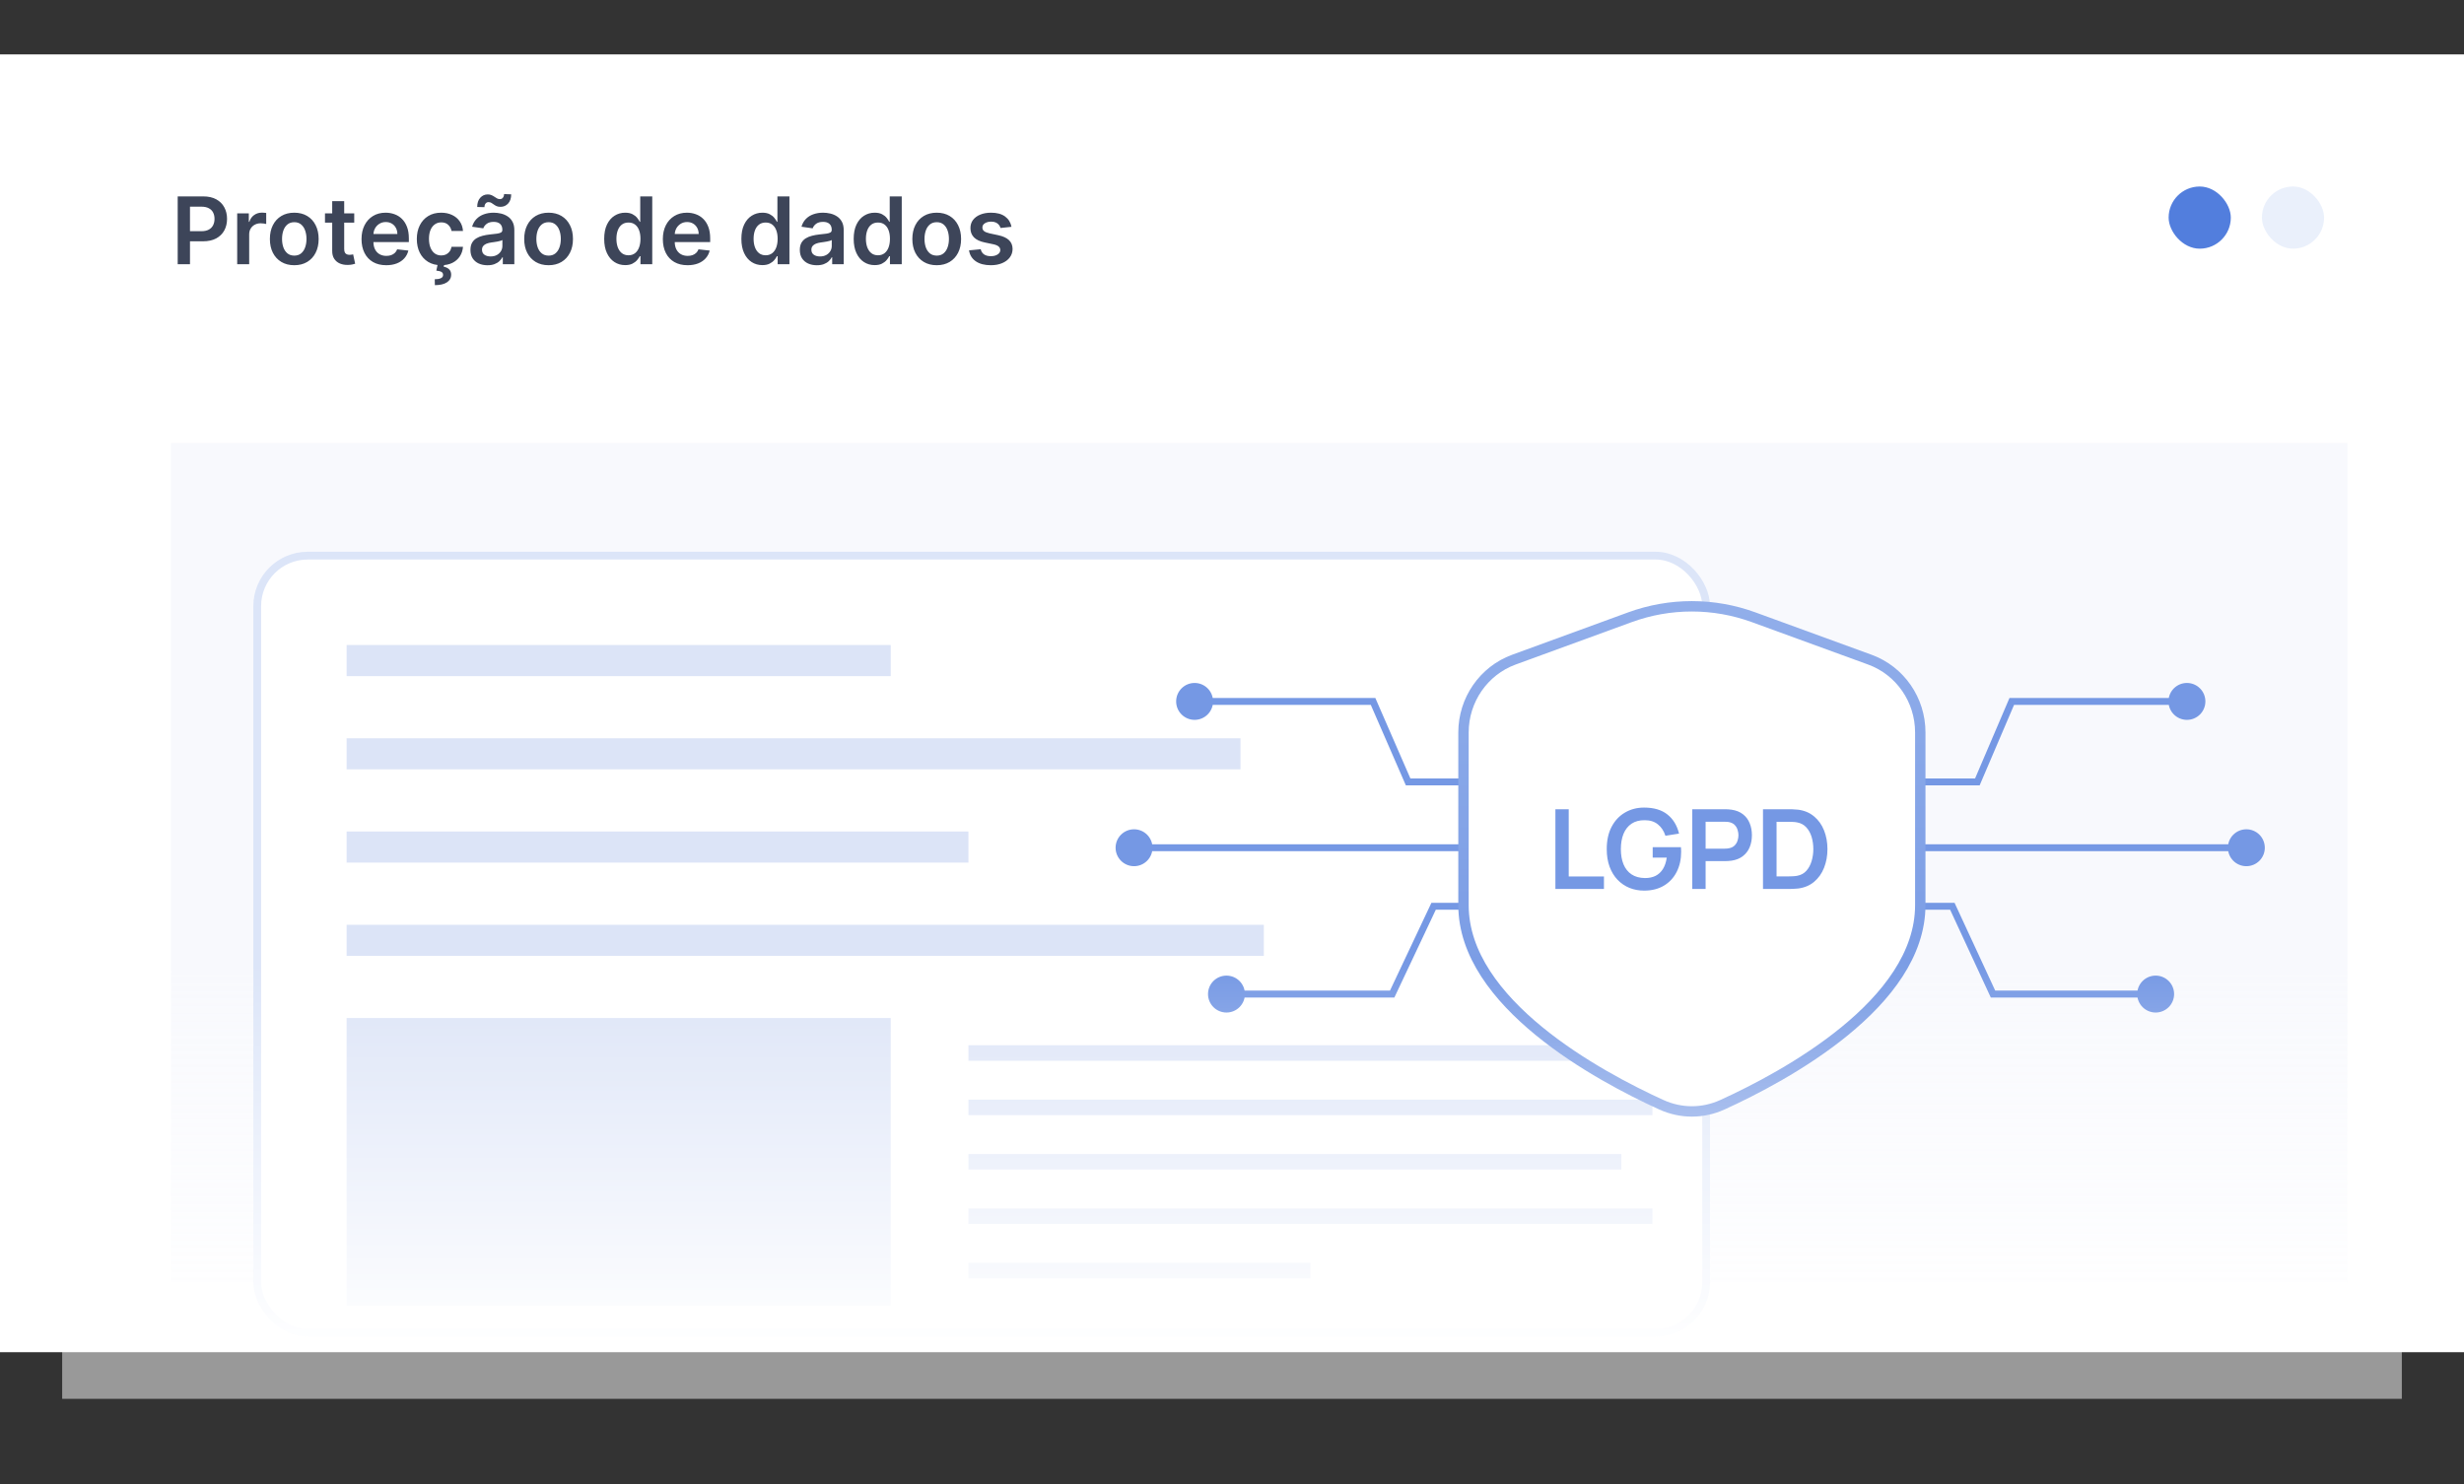
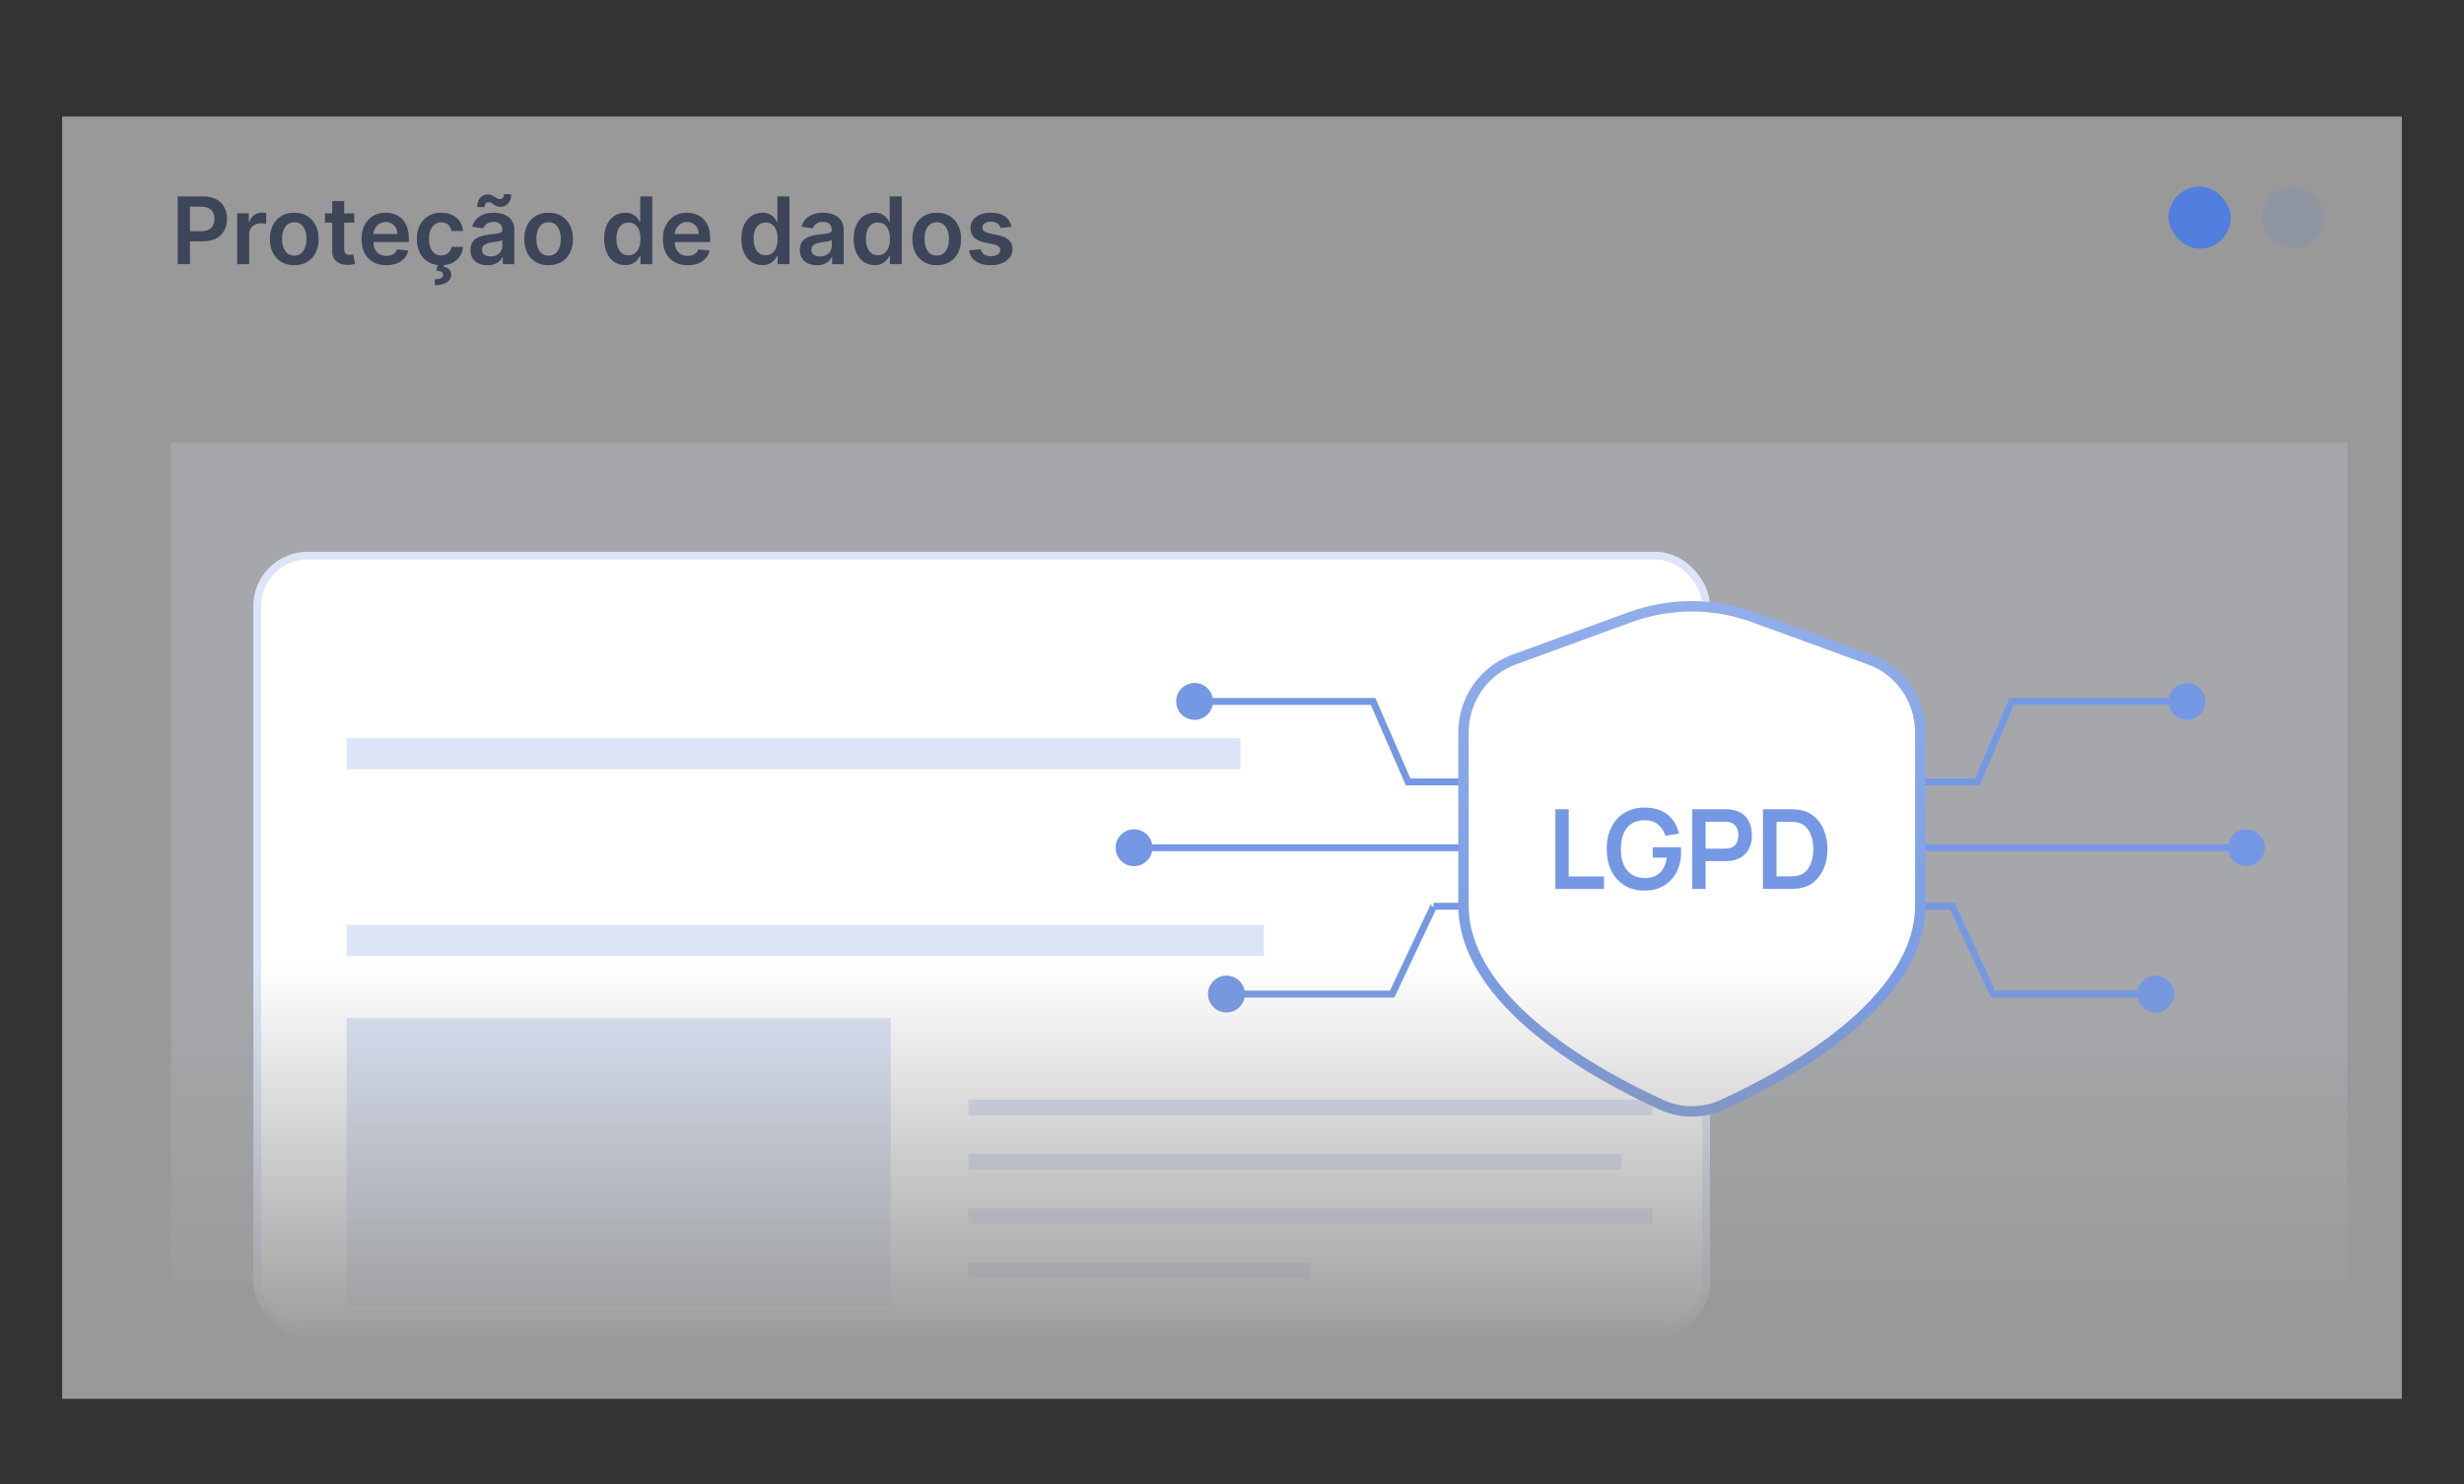
<svg xmlns="http://www.w3.org/2000/svg" fill="none" viewBox="0 0 317 191" height="191" width="317">
  <rect x="0" y="0" width="317" height="191" fill="#333333" stroke="none" />
  <path fill="white" d="M8 15H309V180H8V15Z" opacity="0.5" />
-   <path fill="white" d="M0 7H317V174H0V7Z" />
  <mask height="123" width="317" y="51" x="0" maskUnits="userSpaceOnUse" style="mask-type:alpha" id="mask0_9343_25567">
    <rect fill="url(#paint0_linear_9343_25567)" height="123" width="317" y="51" />
  </mask>
  <g mask="url(#mask0_9343_25567)">
    <rect fill="#DCE5F8" height="108" width="280" y="57" x="22" opacity="0.2" />
    <rect fill="white" rx="6.5" height="100" width="186.408" y="71.5" x="33.092" />
    <rect stroke="#DCE5F8" rx="6.5" height="100" width="186.408" y="71.5" x="33.092" />
-     <rect fill="#BACBF1" height="4" width="70" y="83" x="44.592" opacity="0.5" />
    <rect fill="#BACBF1" height="4" width="115" y="95" x="44.592" opacity="0.5" />
-     <rect fill="#BACBF1" height="4" width="80" y="107" x="44.592" opacity="0.5" />
    <rect fill="#BACBF1" height="4" width="118" y="119" x="44.592" opacity="0.5" />
    <rect fill="#BACBF1" height="37" width="70" y="131" x="44.592" opacity="0.5" />
-     <rect fill="#BACBF1" height="2" width="88" y="134.5" x="124.592" opacity="0.5" />
    <rect fill="#BACBF1" height="2" width="88" y="141.5" x="124.592" opacity="0.5" />
    <rect fill="#BACBF1" height="2" width="84" y="148.5" x="124.592" opacity="0.5" />
    <rect fill="#BACBF1" height="2" width="88" y="155.5" x="124.592" opacity="0.5" />
    <rect fill="#BACBF1" height="2" width="44" y="162.5" x="124.592" opacity="0.5" />
    <path fill="#7598E4" d="M254.394 100.614V101.059H254.688L254.803 100.789L254.394 100.614ZM258.82 90.258V89.813H258.526L258.411 90.083L258.82 90.258ZM278.98 90.258C278.98 91.569 280.043 92.632 281.354 92.632C282.666 92.632 283.729 91.569 283.729 90.258C283.729 88.947 282.666 87.883 281.354 87.883C280.043 87.883 278.98 88.947 278.98 90.258ZM286.625 109.087C286.625 110.398 287.688 111.461 289 111.461C290.311 111.461 291.374 110.398 291.374 109.087C291.374 107.776 290.311 106.713 289 106.713C287.688 106.713 286.625 107.776 286.625 109.087ZM251.174 116.619L251.578 116.432L251.459 116.173H251.174V116.619ZM256.406 127.916L256.002 128.103L256.121 128.361H256.406V127.916ZM274.956 127.916C274.956 129.227 276.019 130.291 277.33 130.291C278.642 130.291 279.705 129.227 279.705 127.916C279.705 126.605 278.642 125.542 277.33 125.542C276.019 125.542 274.956 126.605 274.956 127.916ZM239.103 101.059H254.394V100.169H239.103V101.059ZM254.803 100.789L259.229 90.433L258.411 90.083L253.984 100.439L254.803 100.789ZM258.82 90.703H281.354V89.813H258.82V90.703ZM239.103 109.532H289V108.642H239.103V109.532ZM239.103 117.064H251.174V116.173H239.103V117.064ZM250.77 116.806C251.642 118.689 252.95 121.513 254.04 123.867C254.585 125.043 255.075 126.103 255.429 126.868C255.607 127.25 255.75 127.559 255.848 127.772C255.898 127.879 255.936 127.962 255.962 128.018C255.975 128.046 255.985 128.067 255.992 128.081C255.995 128.089 255.997 128.094 255.999 128.098C256 128.1 256 128.101 256.001 128.102C256.001 128.102 256.001 128.103 256.001 128.103C256.002 128.103 256.002 128.103 256.002 128.103C256.002 128.103 256.002 128.103 256.406 127.916C256.81 127.729 256.81 127.729 256.81 127.729C256.81 127.729 256.81 127.729 256.809 127.729C256.809 127.729 256.809 127.728 256.809 127.728C256.809 127.728 256.809 127.728 256.809 127.728C256.809 127.727 256.808 127.725 256.807 127.724C256.805 127.72 256.803 127.715 256.8 127.707C256.793 127.693 256.783 127.672 256.77 127.644C256.744 127.587 256.706 127.505 256.656 127.398C256.558 127.185 256.415 126.876 256.237 126.493C255.883 125.728 255.393 124.669 254.848 123.492C253.758 121.139 252.45 118.314 251.578 116.432L250.77 116.806ZM256.406 128.361H277.33V127.471H256.406V128.361Z" />
-     <path fill="#7598E4" d="M181.158 100.614V101.059H180.866L180.75 100.792L181.158 100.614ZM176.648 90.258V89.813H176.94L177.056 90.08L176.648 90.258ZM156.063 90.258C156.063 91.569 155 92.632 153.688 92.632C152.377 92.632 151.314 91.569 151.314 90.258C151.314 88.947 152.377 87.883 153.688 87.883C155 87.883 156.063 88.947 156.063 90.258ZM148.273 109.087C148.273 110.398 147.21 111.461 145.899 111.461C144.587 111.461 143.524 110.398 143.524 109.087C143.524 107.776 144.587 106.713 145.899 106.713C147.21 106.713 148.273 107.776 148.273 109.087ZM184.438 116.619L184.035 116.429L184.155 116.173H184.438V116.619ZM179.108 127.916L179.51 128.106L179.39 128.361H179.108V127.916ZM160.163 127.916C160.163 129.227 159.1 130.291 157.788 130.291C156.477 130.291 155.414 129.227 155.414 127.916C155.414 126.605 156.477 125.542 157.788 125.542C159.1 125.542 160.163 126.605 160.163 127.916ZM196.737 101.059H181.158V100.169H196.737V101.059ZM180.75 100.792L176.24 90.436L177.056 90.08L181.566 100.436L180.75 100.792ZM176.648 90.703H153.688V89.813H176.648V90.703ZM196.737 109.532H145.899V108.642H196.737V109.532ZM196.737 117.064H184.438V116.173H196.737V117.064ZM184.84 116.809C183.952 118.691 182.619 121.516 181.509 123.87C180.954 125.046 180.454 126.105 180.093 126.87C179.913 127.253 179.767 127.562 179.667 127.775C179.616 127.882 179.577 127.964 179.551 128.021C179.538 128.049 179.527 128.07 179.521 128.084C179.517 128.092 179.515 128.097 179.513 128.101C179.512 128.102 179.511 128.104 179.511 128.105C179.511 128.105 179.511 128.106 179.511 128.106C179.511 128.106 179.51 128.106 179.51 128.106C179.51 128.106 179.51 128.106 179.108 127.916C178.705 127.726 178.705 127.726 178.705 127.726C178.705 127.726 178.705 127.726 178.705 127.726C178.705 127.726 178.706 127.725 178.706 127.725C178.706 127.724 178.707 127.723 178.708 127.721C178.709 127.717 178.712 127.712 178.715 127.704C178.722 127.69 178.732 127.669 178.745 127.641C178.772 127.585 178.811 127.502 178.861 127.395C178.962 127.182 179.108 126.873 179.288 126.49C179.649 125.726 180.149 124.666 180.704 123.49C181.814 121.136 183.147 118.312 184.035 116.429L184.84 116.809ZM179.108 128.361H157.788V127.471H179.108V128.361Z" />
+     <path fill="#7598E4" d="M181.158 100.614V101.059H180.866L180.75 100.792L181.158 100.614ZM176.648 90.258V89.813H176.94L177.056 90.08L176.648 90.258ZM156.063 90.258C156.063 91.569 155 92.632 153.688 92.632C152.377 92.632 151.314 91.569 151.314 90.258C151.314 88.947 152.377 87.883 153.688 87.883C155 87.883 156.063 88.947 156.063 90.258ZM148.273 109.087C148.273 110.398 147.21 111.461 145.899 111.461C144.587 111.461 143.524 110.398 143.524 109.087C143.524 107.776 144.587 106.713 145.899 106.713C147.21 106.713 148.273 107.776 148.273 109.087ZM184.438 116.619L184.035 116.429L184.155 116.173V116.619ZM179.108 127.916L179.51 128.106L179.39 128.361H179.108V127.916ZM160.163 127.916C160.163 129.227 159.1 130.291 157.788 130.291C156.477 130.291 155.414 129.227 155.414 127.916C155.414 126.605 156.477 125.542 157.788 125.542C159.1 125.542 160.163 126.605 160.163 127.916ZM196.737 101.059H181.158V100.169H196.737V101.059ZM180.75 100.792L176.24 90.436L177.056 90.08L181.566 100.436L180.75 100.792ZM176.648 90.703H153.688V89.813H176.648V90.703ZM196.737 109.532H145.899V108.642H196.737V109.532ZM196.737 117.064H184.438V116.173H196.737V117.064ZM184.84 116.809C183.952 118.691 182.619 121.516 181.509 123.87C180.954 125.046 180.454 126.105 180.093 126.87C179.913 127.253 179.767 127.562 179.667 127.775C179.616 127.882 179.577 127.964 179.551 128.021C179.538 128.049 179.527 128.07 179.521 128.084C179.517 128.092 179.515 128.097 179.513 128.101C179.512 128.102 179.511 128.104 179.511 128.105C179.511 128.105 179.511 128.106 179.511 128.106C179.511 128.106 179.51 128.106 179.51 128.106C179.51 128.106 179.51 128.106 179.108 127.916C178.705 127.726 178.705 127.726 178.705 127.726C178.705 127.726 178.705 127.726 178.705 127.726C178.705 127.726 178.706 127.725 178.706 127.725C178.706 127.724 178.707 127.723 178.708 127.721C178.709 127.717 178.712 127.712 178.715 127.704C178.722 127.69 178.732 127.669 178.745 127.641C178.772 127.585 178.811 127.502 178.861 127.395C178.962 127.182 179.108 126.873 179.288 126.49C179.649 125.726 180.149 124.666 180.704 123.49C181.814 121.136 183.147 118.312 184.035 116.429L184.84 116.809ZM179.108 128.361H157.788V127.471H179.108V128.361Z" />
    <path stroke-linejoin="round" stroke-linecap="round" stroke-width="1.336" stroke="url(#paint1_linear_9343_25567)" fill="white" d="M188.282 116.477C188.282 129.115 205.721 138.506 213.731 142.155C216.258 143.307 219.073 143.307 221.6 142.155C229.61 138.506 247.049 129.115 247.049 116.477V94.244C247.049 90.05 244.455 86.306 240.571 84.887L225.619 79.431C220.471 77.549 214.833 77.549 209.686 79.431L194.754 84.887C190.876 86.313 188.282 90.057 188.282 94.251V116.477Z" clip-rule="evenodd" fill-rule="evenodd" />
    <path fill="#7598E4" d="M200.106 114.391V104.133H201.822V112.781H206.353V114.391H200.106ZM211.512 114.604C210.847 114.604 210.223 114.488 209.639 114.255C209.06 114.018 208.549 113.671 208.107 113.215C207.67 112.759 207.329 112.201 207.082 111.541C206.835 110.876 206.711 110.117 206.711 109.262C206.711 108.141 206.92 107.184 207.338 106.391C207.756 105.593 208.328 104.983 209.055 104.561C209.781 104.133 210.601 103.919 211.512 103.919C212.775 103.919 213.775 104.214 214.511 104.803C215.252 105.387 215.753 106.208 216.014 107.267L214.262 107.545C214.067 106.937 213.749 106.453 213.307 106.092C212.866 105.726 212.303 105.544 211.619 105.544C210.931 105.534 210.358 105.684 209.902 105.992C209.447 106.301 209.102 106.736 208.87 107.296C208.642 107.856 208.528 108.512 208.528 109.262C208.528 110.012 208.642 110.665 208.87 111.221C209.098 111.772 209.439 112.201 209.895 112.51C210.356 112.819 210.931 112.978 211.619 112.987C212.137 112.992 212.59 112.899 212.98 112.71C213.369 112.515 213.687 112.223 213.934 111.833C214.181 111.439 214.347 110.948 214.433 110.359H212.624V109.013H216.256C216.266 109.089 216.273 109.2 216.278 109.347C216.282 109.495 216.285 109.582 216.285 109.611C216.285 110.58 216.093 111.442 215.708 112.197C215.328 112.947 214.782 113.536 214.07 113.963C213.357 114.391 212.505 114.604 211.512 114.604ZM217.716 114.391V104.133H221.954C222.054 104.133 222.182 104.138 222.338 104.147C222.495 104.152 222.64 104.166 222.773 104.19C223.367 104.28 223.856 104.477 224.24 104.781C224.63 105.085 224.917 105.47 225.102 105.935C225.292 106.396 225.387 106.909 225.387 107.474C225.387 108.034 225.292 108.547 225.102 109.013C224.912 109.473 224.623 109.855 224.233 110.159C223.849 110.463 223.362 110.66 222.773 110.751C222.64 110.77 222.493 110.784 222.331 110.793C222.175 110.803 222.049 110.808 221.954 110.808H219.432V114.391H217.716ZM219.432 109.205H221.883C221.978 109.205 222.084 109.2 222.203 109.191C222.322 109.181 222.431 109.162 222.531 109.134C222.816 109.062 223.039 108.937 223.2 108.756C223.367 108.576 223.483 108.371 223.549 108.144C223.621 107.916 223.656 107.692 223.656 107.474C223.656 107.256 223.621 107.032 223.549 106.804C223.483 106.572 223.367 106.365 223.2 106.185C223.039 106.004 222.816 105.878 222.531 105.807C222.431 105.779 222.322 105.762 222.203 105.757C222.084 105.748 221.978 105.743 221.883 105.743H219.432V109.205ZM226.814 114.391V104.133H230.084C230.169 104.133 230.338 104.136 230.59 104.14C230.846 104.145 231.093 104.162 231.33 104.19C232.143 104.295 232.829 104.584 233.389 105.059C233.954 105.529 234.382 106.13 234.671 106.861C234.961 107.593 235.106 108.393 235.106 109.262C235.106 110.131 234.961 110.931 234.671 111.662C234.382 112.394 233.954 112.997 233.389 113.472C232.829 113.942 232.143 114.229 231.33 114.334C231.098 114.362 230.853 114.379 230.597 114.384C230.34 114.388 230.169 114.391 230.084 114.391H226.814ZM228.56 112.774H230.084C230.226 112.774 230.407 112.769 230.625 112.759C230.848 112.75 231.046 112.729 231.216 112.695C231.701 112.605 232.095 112.389 232.399 112.047C232.703 111.705 232.926 111.29 233.069 110.801C233.216 110.311 233.289 109.799 233.289 109.262C233.289 108.706 233.216 108.184 233.069 107.695C232.921 107.206 232.693 106.795 232.385 106.462C232.081 106.13 231.691 105.919 231.216 105.828C231.046 105.791 230.848 105.769 230.625 105.764C230.407 105.755 230.226 105.75 230.084 105.75H228.56V112.774Z" />
  </g>
  <rect fill-opacity="0.2" fill="#527EDD" rx="4" height="8" width="8" y="24" x="291" opacity="0.6" />
  <rect fill="#527EDD" rx="4" height="8" width="8" y="24" x="279" />
  <path fill="#3D4559" d="M22.861 34V25.273H26.134C26.804 25.273 27.366 25.398 27.821 25.648C28.278 25.898 28.624 26.241 28.857 26.679C29.092 27.114 29.21 27.608 29.21 28.162C29.21 28.722 29.092 29.219 28.857 29.653C28.621 30.088 28.273 30.43 27.812 30.68C27.352 30.928 26.785 31.051 26.112 31.051H23.943V29.751H25.899C26.291 29.751 26.612 29.683 26.862 29.547C27.112 29.41 27.297 29.223 27.416 28.984C27.538 28.746 27.599 28.472 27.599 28.162C27.599 27.852 27.538 27.579 27.416 27.344C27.297 27.108 27.111 26.925 26.858 26.794C26.608 26.66 26.285 26.594 25.891 26.594H24.442V34H22.861ZM30.515 34V27.454H32.011V28.546H32.079C32.199 28.168 32.403 27.876 32.693 27.672C32.985 27.465 33.319 27.361 33.694 27.361C33.779 27.361 33.875 27.365 33.98 27.374C34.088 27.379 34.177 27.389 34.248 27.403V28.822C34.183 28.8 34.079 28.78 33.937 28.763C33.798 28.743 33.663 28.733 33.532 28.733C33.251 28.733 32.998 28.794 32.774 28.916C32.552 29.035 32.377 29.202 32.25 29.415C32.122 29.628 32.058 29.874 32.058 30.152V34H30.515ZM37.859 34.128C37.219 34.128 36.666 33.987 36.197 33.706C35.728 33.425 35.364 33.031 35.106 32.526C34.85 32.02 34.722 31.429 34.722 30.753C34.722 30.077 34.85 29.484 35.106 28.976C35.364 28.467 35.728 28.072 36.197 27.791C36.666 27.51 37.219 27.369 37.859 27.369C38.498 27.369 39.052 27.51 39.521 27.791C39.989 28.072 40.352 28.467 40.607 28.976C40.866 29.484 40.995 30.077 40.995 30.753C40.995 31.429 40.866 32.02 40.607 32.526C40.352 33.031 39.989 33.425 39.521 33.706C39.052 33.987 38.498 34.128 37.859 34.128ZM37.867 32.892C38.214 32.892 38.504 32.797 38.736 32.606C38.969 32.413 39.143 32.155 39.256 31.831C39.373 31.507 39.431 31.146 39.431 30.749C39.431 30.348 39.373 29.986 39.256 29.662C39.143 29.335 38.969 29.075 38.736 28.882C38.504 28.689 38.214 28.592 37.867 28.592C37.512 28.592 37.217 28.689 36.981 28.882C36.748 29.075 36.573 29.335 36.457 29.662C36.343 29.986 36.286 30.348 36.286 30.749C36.286 31.146 36.343 31.507 36.457 31.831C36.573 32.155 36.748 32.413 36.981 32.606C37.217 32.797 37.512 32.892 37.867 32.892ZM45.573 27.454V28.648H41.81V27.454H45.573ZM42.739 25.886H44.282V32.031C44.282 32.239 44.313 32.398 44.375 32.508C44.441 32.617 44.526 32.69 44.631 32.73C44.736 32.77 44.853 32.79 44.98 32.79C45.077 32.79 45.165 32.783 45.245 32.769C45.327 32.754 45.39 32.742 45.432 32.73L45.692 33.936C45.61 33.965 45.492 33.996 45.338 34.03C45.188 34.064 45.003 34.084 44.784 34.09C44.398 34.101 44.05 34.043 43.74 33.915C43.431 33.784 43.185 33.582 43.003 33.31C42.824 33.037 42.736 32.696 42.739 32.287V25.886ZM49.69 34.128C49.034 34.128 48.467 33.992 47.99 33.719C47.516 33.443 47.151 33.054 46.895 32.551C46.639 32.045 46.511 31.45 46.511 30.766C46.511 30.092 46.639 29.501 46.895 28.993C47.153 28.482 47.514 28.084 47.977 27.8C48.44 27.513 48.984 27.369 49.609 27.369C50.013 27.369 50.394 27.435 50.751 27.565C51.112 27.693 51.43 27.892 51.706 28.162C51.984 28.432 52.203 28.776 52.362 29.193C52.521 29.608 52.601 30.102 52.601 30.676V31.149H47.236V30.109H51.122C51.119 29.814 51.055 29.551 50.93 29.321C50.805 29.088 50.631 28.905 50.406 28.771C50.185 28.638 49.926 28.571 49.631 28.571C49.315 28.571 49.038 28.648 48.8 28.801C48.561 28.952 48.375 29.151 48.242 29.398C48.111 29.642 48.044 29.91 48.041 30.203V31.111C48.041 31.491 48.111 31.818 48.25 32.091C48.389 32.361 48.584 32.568 48.834 32.713C49.084 32.855 49.376 32.926 49.712 32.926C49.936 32.926 50.139 32.895 50.321 32.832C50.503 32.767 50.66 32.672 50.794 32.547C50.928 32.422 51.028 32.267 51.097 32.082L52.537 32.244C52.446 32.625 52.273 32.957 52.017 33.242C51.764 33.523 51.44 33.742 51.045 33.898C50.651 34.051 50.199 34.128 49.69 34.128ZM56.761 34.128C56.108 34.128 55.547 33.984 55.078 33.697C54.612 33.41 54.252 33.014 54 32.508C53.75 32 53.625 31.415 53.625 30.753C53.625 30.088 53.752 29.501 54.008 28.993C54.264 28.482 54.625 28.084 55.091 27.8C55.559 27.513 56.113 27.369 56.752 27.369C57.284 27.369 57.754 27.467 58.163 27.663C58.575 27.857 58.903 28.131 59.147 28.486C59.392 28.838 59.531 29.25 59.565 29.722H58.091C58.031 29.406 57.889 29.143 57.664 28.933C57.443 28.72 57.146 28.614 56.774 28.614C56.459 28.614 56.181 28.699 55.943 28.869C55.704 29.037 55.518 29.278 55.385 29.594C55.254 29.909 55.189 30.287 55.189 30.727C55.189 31.173 55.254 31.557 55.385 31.878C55.515 32.196 55.699 32.442 55.934 32.615C56.173 32.785 56.453 32.871 56.774 32.871C57.001 32.871 57.204 32.828 57.383 32.743C57.565 32.655 57.717 32.528 57.839 32.364C57.961 32.199 58.045 31.999 58.091 31.763H59.565C59.528 32.226 59.392 32.636 59.156 32.994C58.92 33.349 58.599 33.628 58.193 33.83C57.787 34.028 57.309 34.128 56.761 34.128ZM56.318 33.966H57.153L57.085 34.328C57.352 34.368 57.578 34.47 57.762 34.635C57.95 34.803 58.044 35.043 58.044 35.355C58.047 35.758 57.866 36.082 57.502 36.327C57.139 36.571 56.62 36.693 55.947 36.693L55.93 35.935C56.257 35.935 56.517 35.891 56.71 35.803C56.903 35.717 57.001 35.581 57.004 35.394C57.01 35.212 56.941 35.078 56.799 34.993C56.66 34.91 56.439 34.854 56.135 34.822L56.318 33.966ZM62.715 34.132C62.3 34.132 61.927 34.058 61.594 33.91C61.265 33.76 61.004 33.538 60.81 33.246C60.62 32.953 60.525 32.592 60.525 32.163C60.525 31.794 60.593 31.489 60.729 31.247C60.866 31.006 61.052 30.812 61.288 30.668C61.523 30.523 61.789 30.413 62.084 30.34C62.383 30.263 62.691 30.207 63.009 30.173C63.393 30.134 63.704 30.098 63.943 30.067C64.181 30.033 64.354 29.982 64.462 29.913C64.573 29.842 64.629 29.733 64.629 29.585V29.56C64.629 29.239 64.533 28.99 64.343 28.814C64.153 28.638 63.879 28.55 63.521 28.55C63.143 28.55 62.843 28.632 62.621 28.797C62.403 28.962 62.255 29.156 62.178 29.381L60.738 29.176C60.852 28.778 61.039 28.446 61.3 28.179C61.562 27.909 61.881 27.707 62.259 27.574C62.637 27.438 63.055 27.369 63.512 27.369C63.827 27.369 64.141 27.406 64.454 27.48C64.766 27.554 65.052 27.676 65.31 27.847C65.569 28.014 65.776 28.243 65.933 28.533C66.092 28.822 66.171 29.185 66.171 29.619V34H64.688V33.101H64.637C64.543 33.283 64.411 33.453 64.241 33.612C64.073 33.769 63.861 33.895 63.606 33.992C63.353 34.085 63.056 34.132 62.715 34.132ZM63.116 32.999C63.425 32.999 63.694 32.938 63.921 32.815C64.148 32.69 64.323 32.526 64.445 32.321C64.57 32.117 64.633 31.893 64.633 31.652V30.881C64.585 30.921 64.502 30.957 64.386 30.991C64.272 31.026 64.144 31.055 64.002 31.081C63.86 31.107 63.719 31.129 63.58 31.149C63.441 31.169 63.32 31.186 63.218 31.2C62.988 31.232 62.782 31.283 62.6 31.354C62.418 31.425 62.275 31.524 62.17 31.652C62.065 31.777 62.012 31.939 62.012 32.138C62.012 32.422 62.116 32.636 62.323 32.781C62.531 32.926 62.795 32.999 63.116 32.999ZM62.327 26.658L61.394 26.636C61.394 26.131 61.525 25.734 61.786 25.447C62.048 25.16 62.37 25.017 62.754 25.017C62.938 25.017 63.099 25.048 63.235 25.111C63.371 25.171 63.496 25.24 63.61 25.32C63.727 25.399 63.84 25.47 63.951 25.533C64.062 25.592 64.184 25.622 64.317 25.622C64.479 25.622 64.607 25.561 64.701 25.439C64.798 25.317 64.847 25.16 64.85 24.97L65.766 25.009C65.763 25.517 65.631 25.912 65.37 26.193C65.109 26.472 64.788 26.612 64.407 26.615C64.202 26.618 64.031 26.588 63.891 26.526C63.752 26.463 63.63 26.392 63.525 26.312C63.423 26.233 63.319 26.163 63.214 26.104C63.109 26.041 62.985 26.01 62.843 26.01C62.693 26.01 62.569 26.07 62.472 26.189C62.376 26.308 62.327 26.465 62.327 26.658ZM70.577 34.128C69.938 34.128 69.384 33.987 68.915 33.706C68.447 33.425 68.083 33.031 67.825 32.526C67.569 32.02 67.441 31.429 67.441 30.753C67.441 30.077 67.569 29.484 67.825 28.976C68.083 28.467 68.447 28.072 68.915 27.791C69.384 27.51 69.938 27.369 70.577 27.369C71.217 27.369 71.771 27.51 72.239 27.791C72.708 28.072 73.07 28.467 73.326 28.976C73.585 29.484 73.714 30.077 73.714 30.753C73.714 31.429 73.585 32.02 73.326 32.526C73.07 33.031 72.708 33.425 72.239 33.706C71.771 33.987 71.217 34.128 70.577 34.128ZM70.586 32.892C70.933 32.892 71.222 32.797 71.455 32.606C71.688 32.413 71.862 32.155 71.975 31.831C72.092 31.507 72.15 31.146 72.15 30.749C72.15 30.348 72.092 29.986 71.975 29.662C71.862 29.335 71.688 29.075 71.455 28.882C71.222 28.689 70.933 28.592 70.586 28.592C70.231 28.592 69.935 28.689 69.7 28.882C69.467 29.075 69.292 29.335 69.175 29.662C69.062 29.986 69.005 30.348 69.005 30.749C69.005 31.146 69.062 31.507 69.175 31.831C69.292 32.155 69.467 32.413 69.7 32.606C69.935 32.797 70.231 32.892 70.586 32.892ZM80.429 34.115C79.914 34.115 79.454 33.983 79.048 33.719C78.642 33.455 78.321 33.071 78.085 32.568C77.849 32.065 77.731 31.454 77.731 30.736C77.731 30.009 77.85 29.395 78.089 28.895C78.331 28.392 78.656 28.013 79.065 27.757C79.474 27.499 79.93 27.369 80.433 27.369C80.816 27.369 81.132 27.435 81.379 27.565C81.626 27.693 81.822 27.848 81.967 28.03C82.112 28.209 82.224 28.378 82.304 28.537H82.368V25.273H83.914V34H82.397V32.969H82.304C82.224 33.128 82.109 33.297 81.959 33.476C81.808 33.652 81.609 33.803 81.362 33.928C81.115 34.053 80.804 34.115 80.429 34.115ZM80.859 32.849C81.186 32.849 81.464 32.761 81.694 32.585C81.924 32.406 82.099 32.158 82.218 31.84C82.338 31.521 82.397 31.151 82.397 30.727C82.397 30.304 82.338 29.936 82.218 29.624C82.102 29.311 81.929 29.068 81.698 28.895C81.471 28.722 81.191 28.635 80.859 28.635C80.515 28.635 80.228 28.724 79.998 28.903C79.768 29.082 79.595 29.329 79.478 29.645C79.362 29.96 79.304 30.321 79.304 30.727C79.304 31.136 79.362 31.501 79.478 31.822C79.598 32.141 79.772 32.392 80.002 32.577C80.235 32.758 80.521 32.849 80.859 32.849ZM88.456 34.128C87.8 34.128 87.233 33.992 86.756 33.719C86.281 33.443 85.916 33.054 85.66 32.551C85.405 32.045 85.277 31.45 85.277 30.766C85.277 30.092 85.405 29.501 85.66 28.993C85.919 28.482 86.28 28.084 86.743 27.8C87.206 27.513 87.75 27.369 88.375 27.369C88.778 27.369 89.159 27.435 89.517 27.565C89.878 27.693 90.196 27.892 90.472 28.162C90.75 28.432 90.969 28.776 91.128 29.193C91.287 29.608 91.367 30.102 91.367 30.676V31.149H86.001V30.109H89.888C89.885 29.814 89.821 29.551 89.696 29.321C89.571 29.088 89.396 28.905 89.172 28.771C88.95 28.638 88.692 28.571 88.396 28.571C88.081 28.571 87.804 28.648 87.565 28.801C87.327 28.952 87.141 29.151 87.007 29.398C86.876 29.642 86.81 29.91 86.807 30.203V31.111C86.807 31.491 86.876 31.818 87.016 32.091C87.155 32.361 87.349 32.568 87.599 32.713C87.849 32.855 88.142 32.926 88.477 32.926C88.702 32.926 88.905 32.895 89.087 32.832C89.269 32.767 89.426 32.672 89.56 32.547C89.693 32.422 89.794 32.267 89.862 32.082L91.303 32.244C91.212 32.625 91.038 32.957 90.783 33.242C90.53 33.523 90.206 33.742 89.811 33.898C89.416 34.051 88.965 34.128 88.456 34.128ZM98.077 34.115C97.563 34.115 97.103 33.983 96.696 33.719C96.29 33.455 95.969 33.071 95.733 32.568C95.498 32.065 95.38 31.454 95.38 30.736C95.38 30.009 95.499 29.395 95.738 28.895C95.979 28.392 96.304 28.013 96.713 27.757C97.123 27.499 97.579 27.369 98.081 27.369C98.465 27.369 98.78 27.435 99.027 27.565C99.275 27.693 99.471 27.848 99.615 28.03C99.76 28.209 99.873 28.378 99.952 28.537H100.016V25.273H101.563V34H100.046V32.969H99.952C99.873 33.128 99.757 33.297 99.607 33.476C99.456 33.652 99.257 33.803 99.01 33.928C98.763 34.053 98.452 34.115 98.077 34.115ZM98.507 32.849C98.834 32.849 99.113 32.761 99.343 32.585C99.573 32.406 99.748 32.158 99.867 31.84C99.986 31.521 100.046 31.151 100.046 30.727C100.046 30.304 99.986 29.936 99.867 29.624C99.75 29.311 99.577 29.068 99.347 28.895C99.12 28.722 98.84 28.635 98.507 28.635C98.164 28.635 97.877 28.724 97.647 28.903C97.416 29.082 97.243 29.329 97.127 29.645C97.01 29.96 96.952 30.321 96.952 30.727C96.952 31.136 97.01 31.501 97.127 31.822C97.246 32.141 97.421 32.392 97.651 32.577C97.884 32.758 98.169 32.849 98.507 32.849ZM105.09 34.132C104.675 34.132 104.302 34.058 103.969 33.91C103.64 33.76 103.379 33.538 103.185 33.246C102.995 32.953 102.9 32.592 102.9 32.163C102.9 31.794 102.968 31.489 103.104 31.247C103.241 31.006 103.427 30.812 103.663 30.668C103.898 30.523 104.164 30.413 104.46 30.34C104.758 30.263 105.066 30.207 105.384 30.173C105.768 30.134 106.079 30.098 106.317 30.067C106.556 30.033 106.729 29.982 106.837 29.913C106.948 29.842 107.004 29.733 107.004 29.585V29.56C107.004 29.239 106.908 28.99 106.718 28.814C106.528 28.638 106.254 28.55 105.896 28.55C105.518 28.55 105.218 28.632 104.996 28.797C104.778 28.962 104.63 29.156 104.553 29.381L103.113 29.176C103.227 28.778 103.414 28.446 103.675 28.179C103.937 27.909 104.256 27.707 104.634 27.574C105.012 27.438 105.43 27.369 105.887 27.369C106.202 27.369 106.516 27.406 106.829 27.48C107.141 27.554 107.427 27.676 107.685 27.847C107.944 28.014 108.151 28.243 108.308 28.533C108.467 28.822 108.546 29.185 108.546 29.619V34H107.063V33.101H107.012C106.918 33.283 106.786 33.453 106.616 33.612C106.448 33.769 106.237 33.895 105.981 33.992C105.728 34.085 105.431 34.132 105.09 34.132ZM105.491 32.999C105.8 32.999 106.069 32.938 106.296 32.815C106.523 32.69 106.698 32.526 106.82 32.321C106.945 32.117 107.008 31.893 107.008 31.652V30.881C106.96 30.921 106.877 30.957 106.761 30.991C106.647 31.026 106.519 31.055 106.377 31.081C106.235 31.107 106.094 31.129 105.955 31.149C105.816 31.169 105.695 31.186 105.593 31.2C105.363 31.232 105.157 31.283 104.975 31.354C104.793 31.425 104.65 31.524 104.545 31.652C104.44 31.777 104.387 31.939 104.387 32.138C104.387 32.422 104.491 32.636 104.698 32.781C104.906 32.926 105.17 32.999 105.491 32.999ZM112.526 34.115C112.012 34.115 111.552 33.983 111.146 33.719C110.739 33.455 110.418 33.071 110.183 32.568C109.947 32.065 109.829 31.454 109.829 30.736C109.829 30.009 109.948 29.395 110.187 28.895C110.428 28.392 110.754 28.013 111.163 27.757C111.572 27.499 112.028 27.369 112.531 27.369C112.914 27.369 113.229 27.435 113.477 27.565C113.724 27.693 113.92 27.848 114.065 28.03C114.21 28.209 114.322 28.378 114.401 28.537H114.465V25.273H116.012V34H114.495V32.969H114.401C114.322 33.128 114.207 33.297 114.056 33.476C113.906 33.652 113.707 33.803 113.46 33.928C113.212 34.053 112.901 34.115 112.526 34.115ZM112.957 32.849C113.283 32.849 113.562 32.761 113.792 32.585C114.022 32.406 114.197 32.158 114.316 31.84C114.435 31.521 114.495 31.151 114.495 30.727C114.495 30.304 114.435 29.936 114.316 29.624C114.2 29.311 114.026 29.068 113.796 28.895C113.569 28.722 113.289 28.635 112.957 28.635C112.613 28.635 112.326 28.724 112.096 28.903C111.866 29.082 111.692 29.329 111.576 29.645C111.46 29.96 111.401 30.321 111.401 30.727C111.401 31.136 111.46 31.501 111.576 31.822C111.695 32.141 111.87 32.392 112.1 32.577C112.333 32.758 112.619 32.849 112.957 32.849ZM120.511 34.128C119.872 34.128 119.318 33.987 118.849 33.706C118.38 33.425 118.017 33.031 117.758 32.526C117.502 32.02 117.375 31.429 117.375 30.753C117.375 30.077 117.502 29.484 117.758 28.976C118.017 28.467 118.38 28.072 118.849 27.791C119.318 27.51 119.872 27.369 120.511 27.369C121.15 27.369 121.704 27.51 122.173 27.791C122.642 28.072 123.004 28.467 123.26 28.976C123.518 29.484 123.647 30.077 123.647 30.753C123.647 31.429 123.518 32.02 123.26 32.526C123.004 33.031 122.642 33.425 122.173 33.706C121.704 33.987 121.15 34.128 120.511 34.128ZM120.52 32.892C120.866 32.892 121.156 32.797 121.389 32.606C121.622 32.413 121.795 32.155 121.909 31.831C122.025 31.507 122.083 31.146 122.083 30.749C122.083 30.348 122.025 29.986 121.909 29.662C121.795 29.335 121.622 29.075 121.389 28.882C121.156 28.689 120.866 28.592 120.52 28.592C120.164 28.592 119.869 28.689 119.633 28.882C119.4 29.075 119.225 29.335 119.109 29.662C118.995 29.986 118.939 30.348 118.939 30.749C118.939 31.146 118.995 31.507 119.109 31.831C119.225 32.155 119.4 32.413 119.633 32.606C119.869 32.797 120.164 32.892 120.52 32.892ZM130.13 29.185L128.724 29.338C128.684 29.196 128.614 29.062 128.515 28.938C128.418 28.812 128.288 28.712 128.123 28.635C127.958 28.558 127.756 28.52 127.518 28.52C127.197 28.52 126.927 28.59 126.708 28.729C126.492 28.868 126.386 29.048 126.388 29.27C126.386 29.46 126.455 29.615 126.597 29.734C126.742 29.854 126.981 29.952 127.313 30.028L128.43 30.267C129.049 30.401 129.509 30.612 129.81 30.902C130.114 31.192 130.268 31.571 130.271 32.04C130.268 32.452 130.147 32.815 129.908 33.131C129.673 33.443 129.344 33.688 128.924 33.864C128.504 34.04 128.021 34.128 127.475 34.128C126.674 34.128 126.029 33.96 125.54 33.625C125.052 33.287 124.761 32.817 124.667 32.215L126.171 32.07C126.239 32.365 126.384 32.588 126.606 32.739C126.827 32.889 127.116 32.965 127.471 32.965C127.837 32.965 128.131 32.889 128.353 32.739C128.577 32.588 128.69 32.402 128.69 32.18C128.69 31.993 128.617 31.838 128.472 31.716C128.33 31.594 128.109 31.5 127.808 31.435L126.691 31.2C126.063 31.07 125.599 30.849 125.298 30.54C124.996 30.227 124.847 29.832 124.85 29.355C124.847 28.952 124.957 28.602 125.178 28.307C125.403 28.009 125.714 27.778 126.112 27.616C126.512 27.452 126.974 27.369 127.496 27.369C128.263 27.369 128.867 27.533 129.308 27.859C129.751 28.186 130.025 28.628 130.13 29.185Z" />
  <defs>
    <linearGradient gradientUnits="userSpaceOnUse" y2="174" x2="158.5" y1="51" x1="158.5" id="paint0_linear_9343_25567">
      <stop stop-color="white" offset="0.595" />
      <stop stop-opacity="0" stop-color="#999999" offset="1" />
    </linearGradient>
    <linearGradient gradientUnits="userSpaceOnUse" y2="143.019" x2="217.666" y1="78.019" x1="217.666" id="paint1_linear_9343_25567">
      <stop stop-color="#91AEEA" />
      <stop stop-color="#7296E3" offset="1" />
    </linearGradient>
  </defs>
</svg>